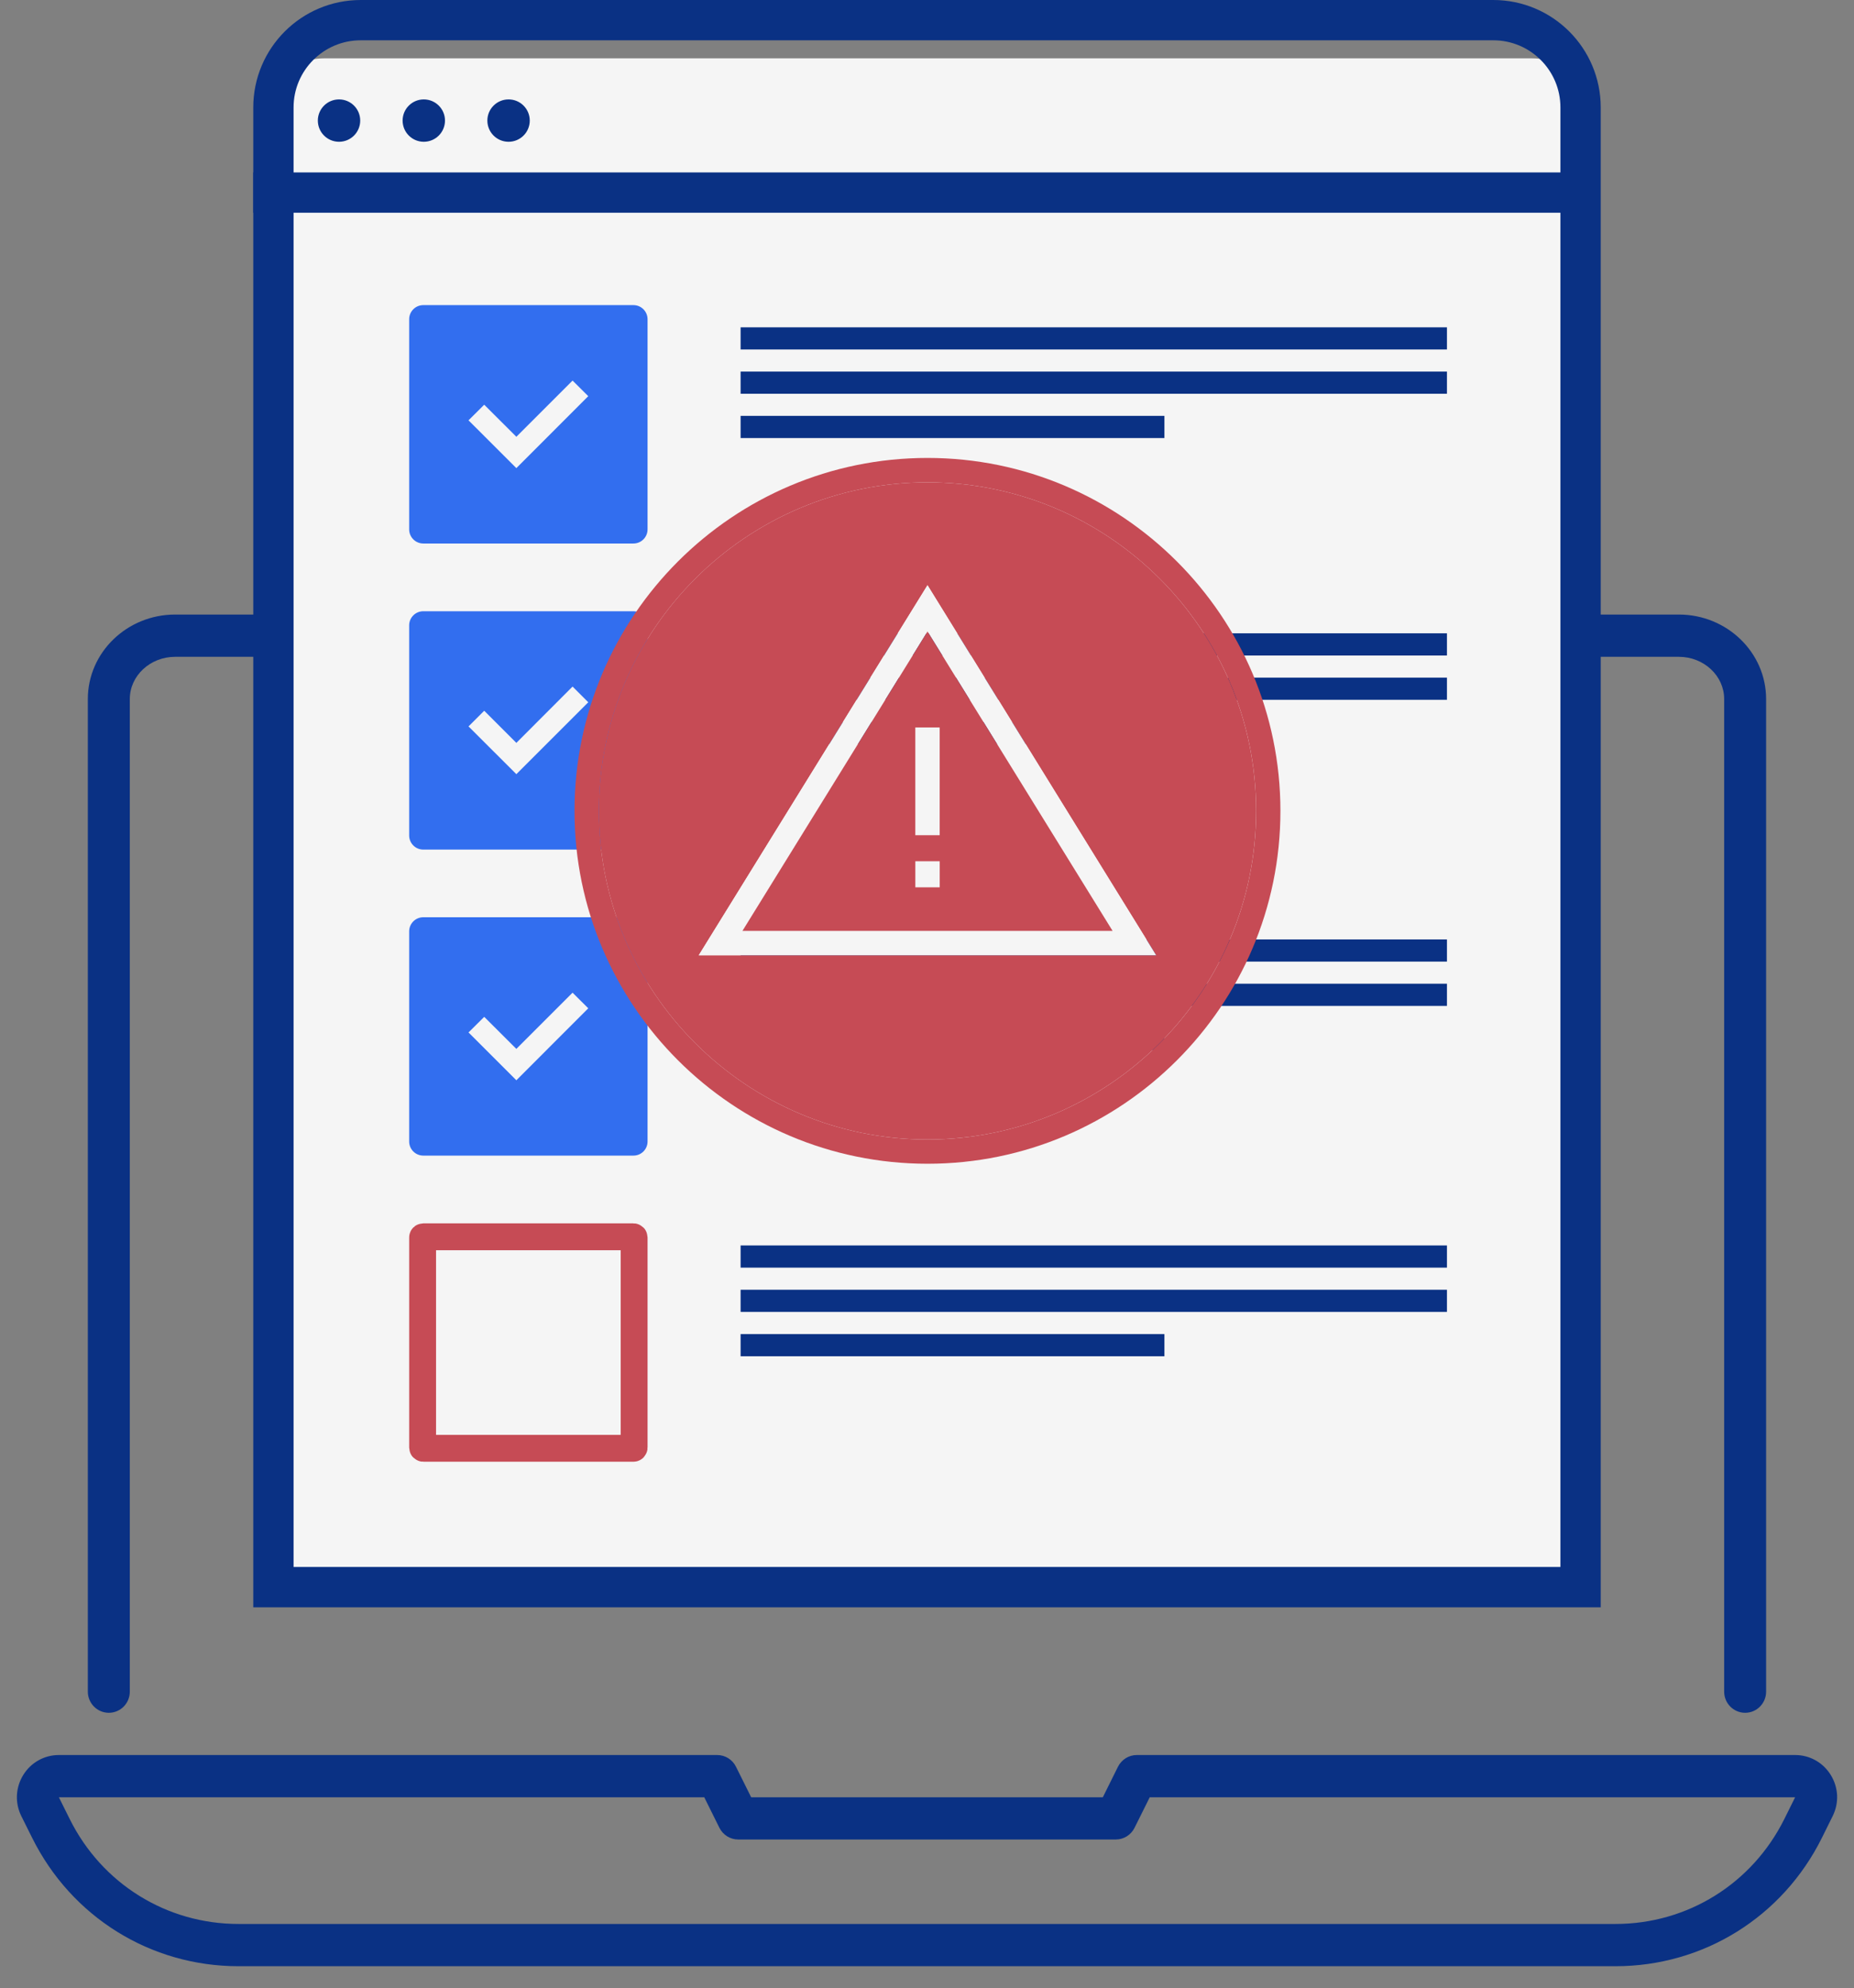
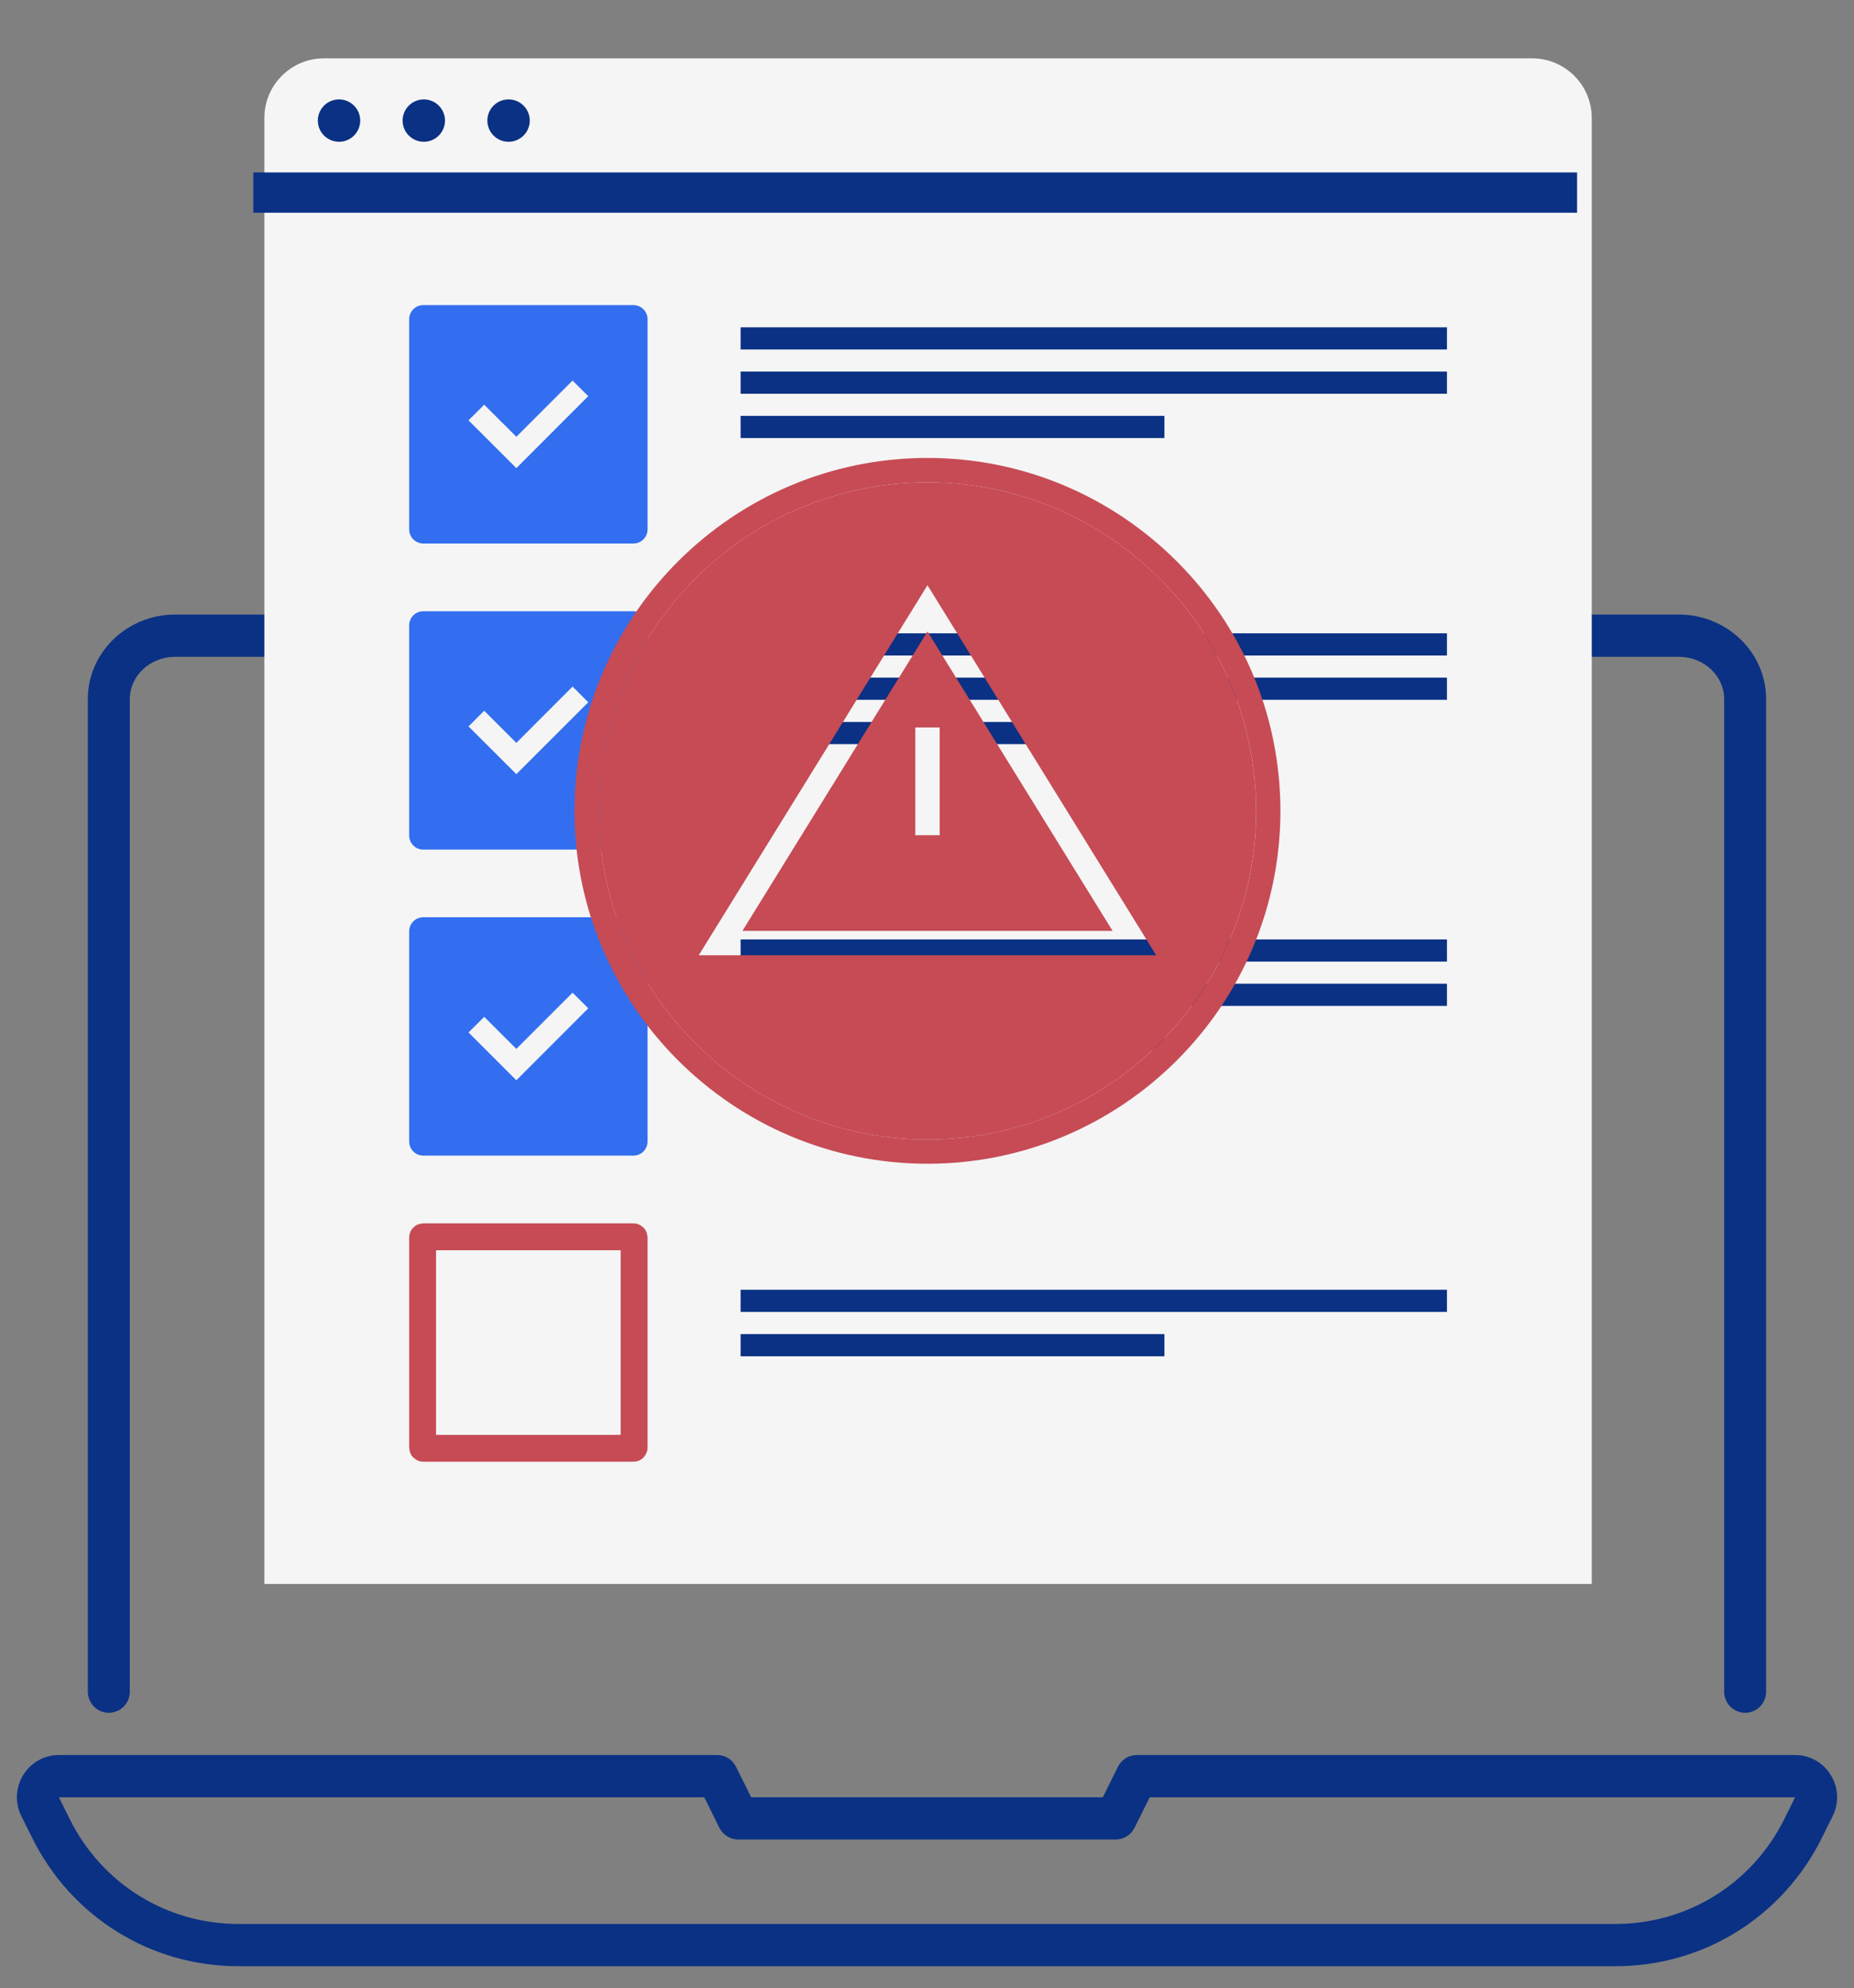
<svg xmlns="http://www.w3.org/2000/svg" width="69" height="74" viewBox="0 0 69 74" fill="none">
  <rect x="0" y="0" width="69" height="74" fill="#808080" stroke="none" />
  <path d="M4.05 63.752C3.62 63.752 3.269 63.4 3.269 62.965V26.019C3.269 24.284 4.727 22.874 6.52 22.874H25.913C26.344 22.874 26.693 23.226 26.693 23.66C26.693 24.095 26.344 24.447 25.913 24.447H6.52C5.589 24.447 4.831 25.153 4.831 26.019V62.965C4.831 63.4 4.483 63.752 4.05 63.752Z" fill="#0A3184" />
  <path d="M64.948 63.752C64.518 63.752 64.168 63.4 64.168 62.965V26.019C64.168 25.153 63.411 24.447 62.481 24.447H43.087C42.657 24.447 42.307 24.095 42.307 23.66C42.307 23.226 42.657 22.874 43.087 22.874H62.481C64.271 22.874 65.729 24.284 65.729 26.019V62.965C65.729 63.4 65.381 63.752 64.948 63.752Z" fill="#0A3184" />
  <path d="M60.124 73.185H8.876C5.602 73.185 2.66 71.353 1.196 68.405L0.794 67.599C0.551 67.108 0.577 66.537 0.863 66.07C1.15 65.603 1.647 65.324 2.191 65.324H26.692C26.988 65.324 27.259 65.493 27.39 65.758L27.956 66.896H41.044L41.608 65.758C41.743 65.493 42.011 65.324 42.307 65.324H66.809C67.355 65.324 67.85 65.603 68.137 66.07C68.424 66.537 68.45 67.108 68.205 67.599L67.806 68.405C66.342 71.353 63.398 73.185 60.124 73.185ZM2.191 66.896L2.592 67.702C3.789 70.114 6.197 71.612 8.876 71.612H60.124C62.803 71.612 65.211 70.114 66.409 67.702L66.809 66.896H42.79L42.224 68.033C42.093 68.299 41.822 68.468 41.526 68.468H27.473C27.177 68.468 26.908 68.299 26.774 68.033L26.21 66.896H2.191Z" fill="#0A3184" />
  <path d="M9.839 58.957V4.388C9.839 3.166 10.833 2.172 12.055 2.172H57.024C58.246 2.172 59.24 3.166 59.24 4.388V58.957H9.839Z" fill="#F5F5F5" />
-   <path d="M10.176 4C10.176 2.205 11.631 0.75 13.426 0.75H55.574C57.369 0.75 58.824 2.205 58.824 4V59.075H10.176V4Z" stroke="#0A3184" stroke-width="1.5" />
  <path d="M12.618 5.277C13.053 5.277 13.406 4.924 13.406 4.488C13.406 4.053 13.053 3.7 12.618 3.7C12.182 3.7 11.829 4.053 11.829 4.488C11.829 4.924 12.182 5.277 12.618 5.277Z" fill="#0A3184" />
  <path d="M15.772 5.277C16.208 5.277 16.561 4.924 16.561 4.488C16.561 4.053 16.208 3.7 15.772 3.7C15.337 3.7 14.984 4.053 14.984 4.488C14.984 4.924 15.337 5.277 15.772 5.277Z" fill="#0A3184" />
  <path d="M18.927 5.277C19.363 5.277 19.716 4.924 19.716 4.488C19.716 4.053 19.363 3.7 18.927 3.7C18.491 3.7 18.138 4.053 18.138 4.488C18.138 4.924 18.491 5.277 18.927 5.277Z" fill="#0A3184" />
  <path d="M23.575 11.357H15.754C15.463 11.357 15.228 11.593 15.228 11.883V19.704C15.228 19.994 15.463 20.23 15.754 20.23H23.575C23.865 20.23 24.1 19.994 24.1 19.704V11.883C24.1 11.593 23.865 11.357 23.575 11.357Z" fill="#326EEF" />
  <path d="M21.309 14.165L19.217 16.257L18.021 15.064L17.437 15.645L19.217 17.424L21.893 14.746L21.309 14.165Z" fill="#F5F5F5" />
  <path d="M53.851 12.183H27.563V13.008H53.851V12.183Z" fill="#0A3184" />
  <path d="M53.851 13.831H27.563V14.656H53.851V13.831Z" fill="#0A3184" />
  <path d="M43.336 15.479H27.563V16.305H43.336V15.479Z" fill="#0A3184" />
  <path d="M23.575 22.751H15.754C15.463 22.751 15.228 22.986 15.228 23.276V31.097C15.228 31.388 15.463 31.623 15.754 31.623H23.575C23.865 31.623 24.1 31.388 24.1 31.097V23.276C24.1 22.986 23.865 22.751 23.575 22.751Z" fill="#326EEF" />
  <path d="M21.309 25.555L19.217 27.651L18.021 26.454L17.437 27.038L19.217 28.815L21.893 26.139L21.309 25.555Z" fill="#F5F5F5" />
  <path d="M53.851 23.573H27.563V24.399H53.851V23.573Z" fill="#0A3184" />
  <path d="M53.851 25.222H27.563V26.047H53.851V25.222Z" fill="#0A3184" />
  <path d="M43.336 26.873H27.563V27.698H43.336V26.873Z" fill="#0A3184" />
  <path d="M23.575 34.141H15.754C15.463 34.141 15.228 34.377 15.228 34.667V42.488C15.228 42.778 15.463 43.013 15.754 43.013H23.575C23.865 43.013 24.1 42.778 24.1 42.488V34.667C24.1 34.377 23.865 34.141 23.575 34.141Z" fill="#326EEF" />
  <path d="M21.309 36.949L19.217 39.041L18.021 37.848L17.437 38.429L19.217 40.209L21.893 37.53L21.309 36.949Z" fill="#F5F5F5" />
  <path d="M53.851 34.967H27.563V35.792H53.851V34.967Z" fill="#0A3184" />
  <path d="M53.851 36.615H27.563V37.441H53.851V36.615Z" fill="#0A3184" />
  <path d="M43.336 38.263H27.563V39.089H43.336V38.263Z" fill="#0A3184" />
  <path d="M15.754 46.035H23.575C23.589 46.035 23.6 46.046 23.6 46.06V53.881C23.6 53.895 23.589 53.907 23.575 53.907H15.754C15.74 53.907 15.728 53.895 15.728 53.881V46.06C15.728 46.046 15.74 46.035 15.754 46.035Z" stroke="#C64B55" />
-   <path d="M53.851 46.357H27.563V47.183H53.851V46.357Z" fill="#0A3184" />
  <path d="M53.851 48.006H27.563V48.831H53.851V48.006Z" fill="#0A3184" />
  <path d="M43.336 49.657H27.563V50.482H43.336V49.657Z" fill="#0A3184" />
  <path d="M34.519 17.045C27.274 17.045 21.381 22.938 21.381 30.183C21.381 37.427 27.274 43.316 34.519 43.316C41.763 43.316 47.653 37.424 47.653 30.183C47.653 22.942 41.76 17.045 34.519 17.045ZM34.519 42.413C27.775 42.413 22.289 36.926 22.289 30.183C22.289 23.439 27.775 17.953 34.519 17.953C41.262 17.953 46.749 23.439 46.749 30.183C46.749 36.926 41.262 42.413 34.519 42.413Z" fill="#C64B55" />
  <path d="M34.518 17.953C27.775 17.953 22.288 23.439 22.288 30.183C22.288 36.926 27.775 42.413 34.518 42.413C41.262 42.413 46.748 36.926 46.748 30.183C46.748 23.439 41.262 17.953 34.518 17.953ZM26.005 35.556L34.518 21.783L43.029 35.556H26.005Z" fill="#C64B55" />
-   <path d="M34.519 21.782L26.006 35.556H43.029L34.519 21.782ZM34.519 23.505L41.407 34.649H27.631L34.519 23.505Z" fill="#F5F5F5" />
  <path d="M34.519 23.505L27.631 34.649H41.407L34.519 23.505Z" fill="#C64B55" />
  <path d="M34.972 27.077H34.065V31.087H34.972V27.077Z" fill="#F5F5F5" />
-   <path d="M34.973 32.057H34.066V33.027H34.973V32.057Z" fill="#F5F5F5" />
  <line x1="9.426" y1="7.168" x2="58.694" y2="7.168" stroke="#0A3184" stroke-width="1.5" />
</svg>